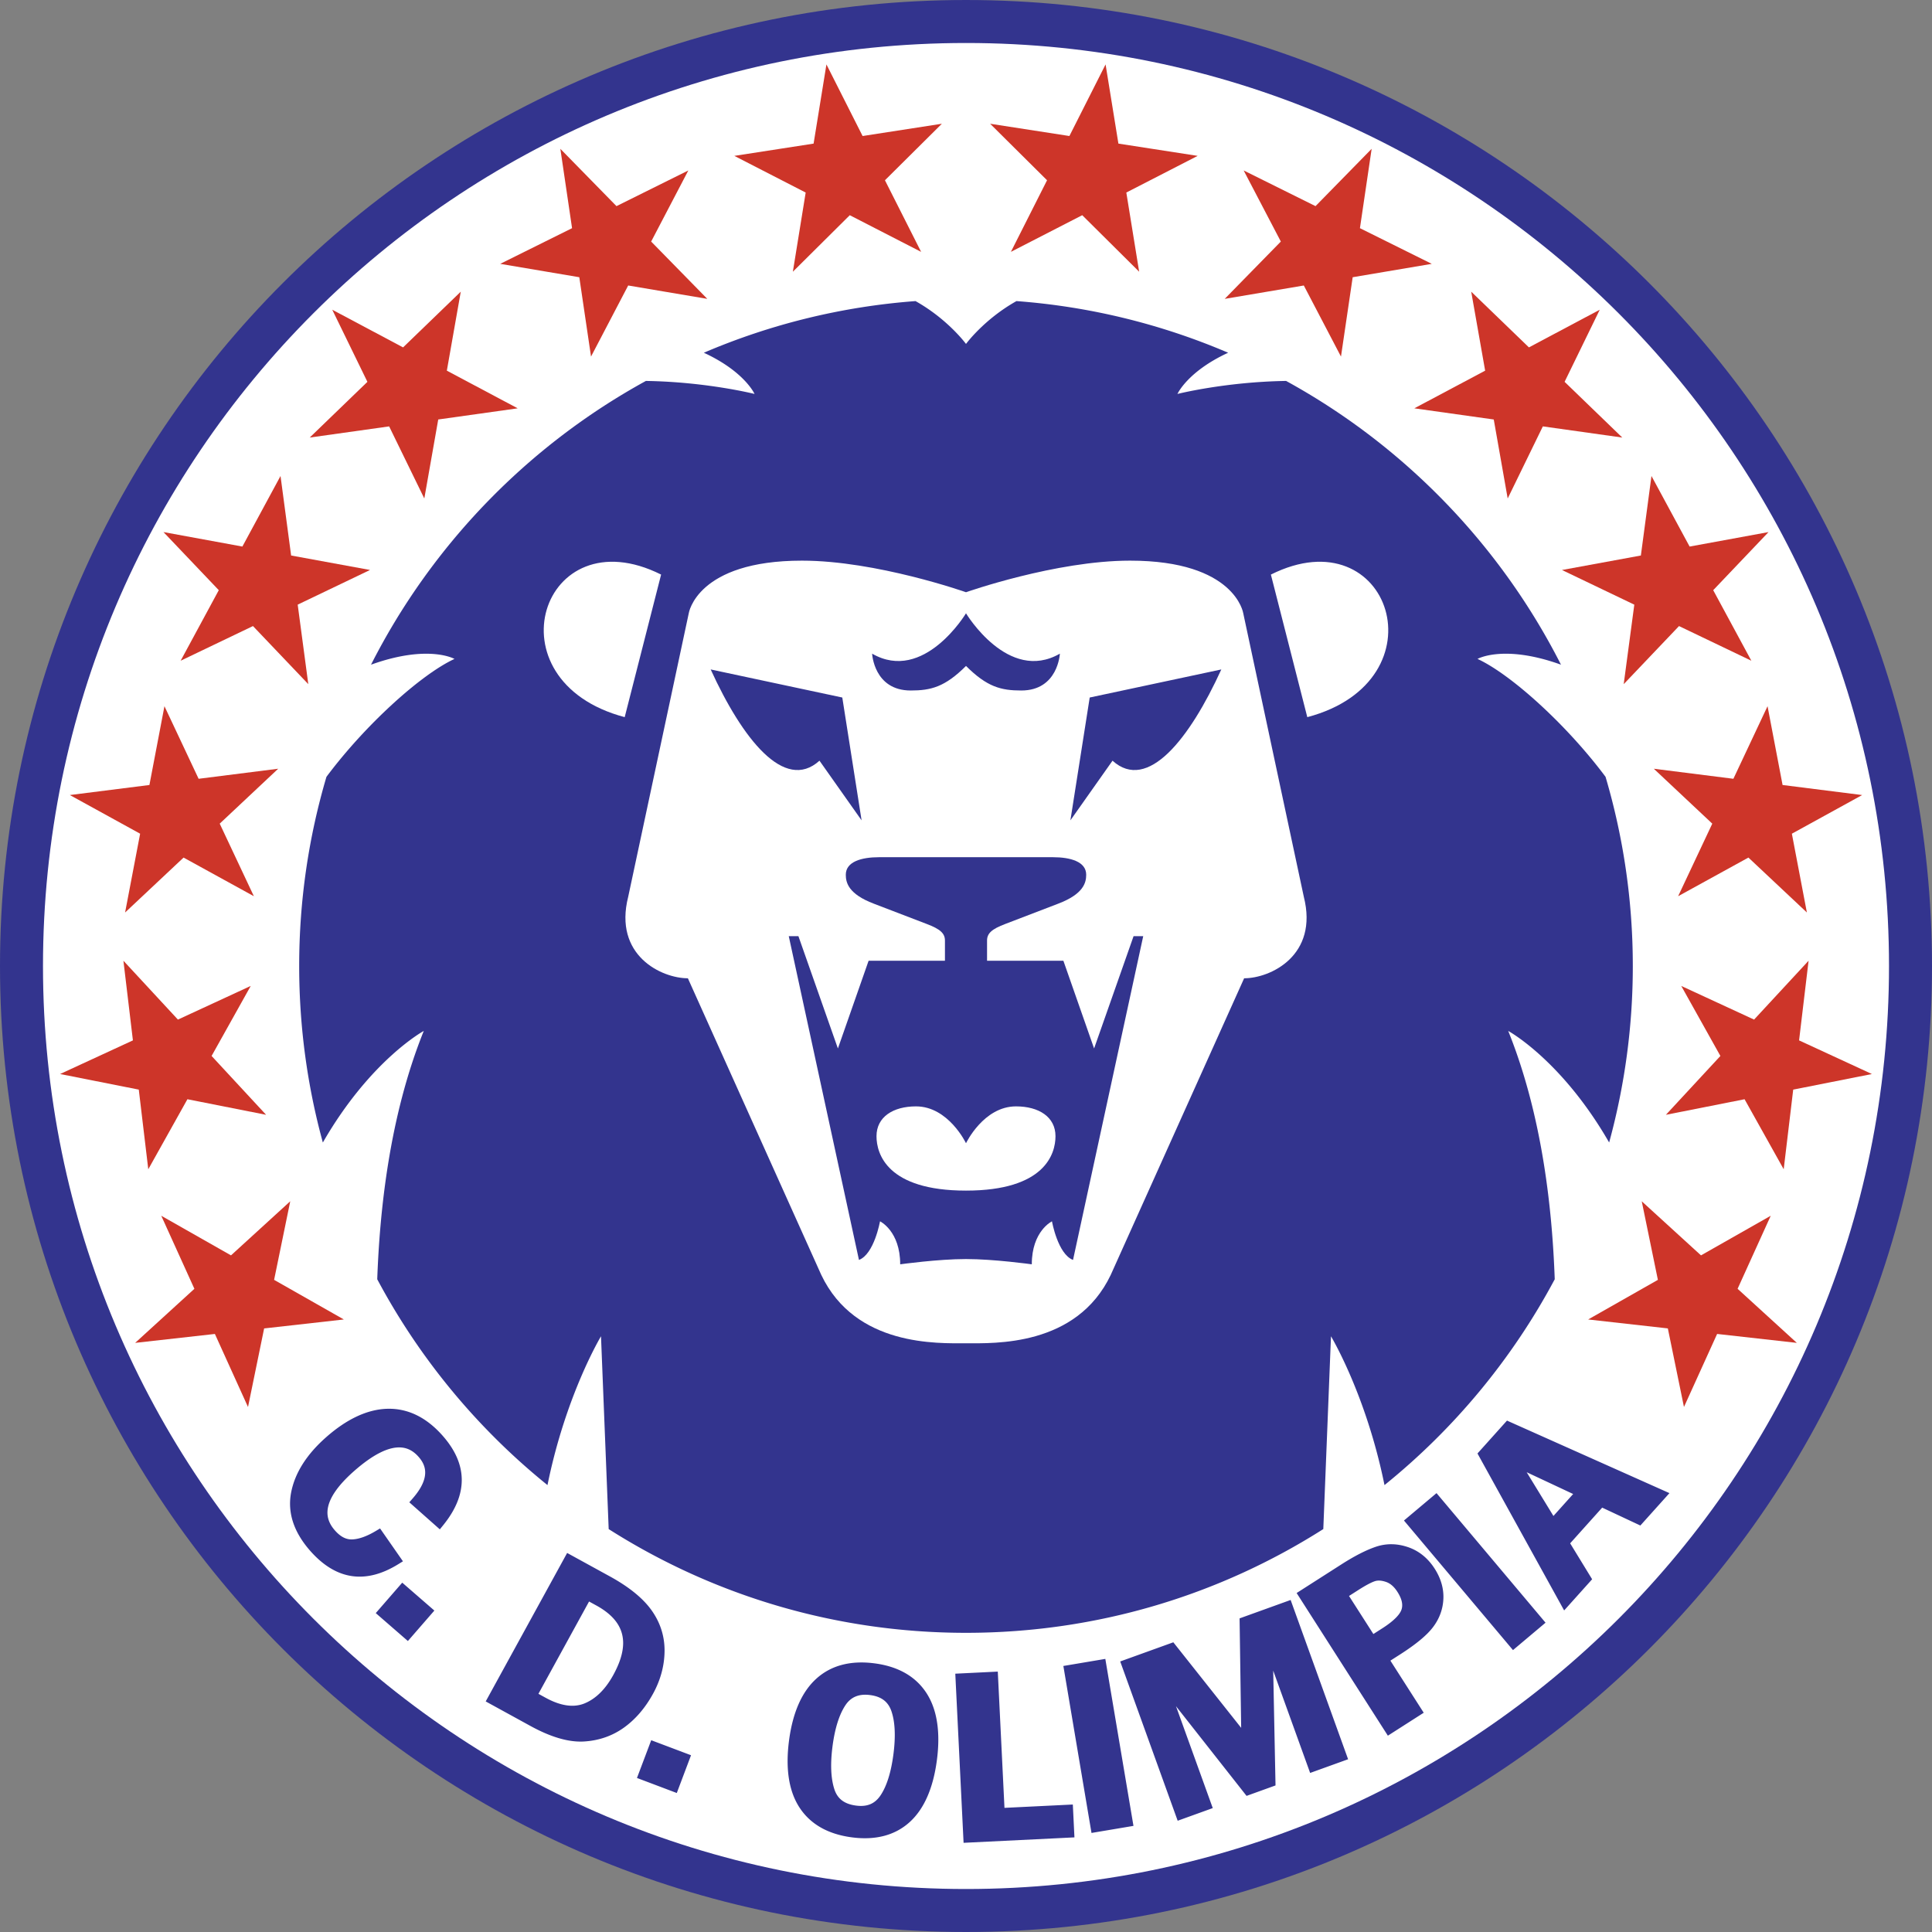
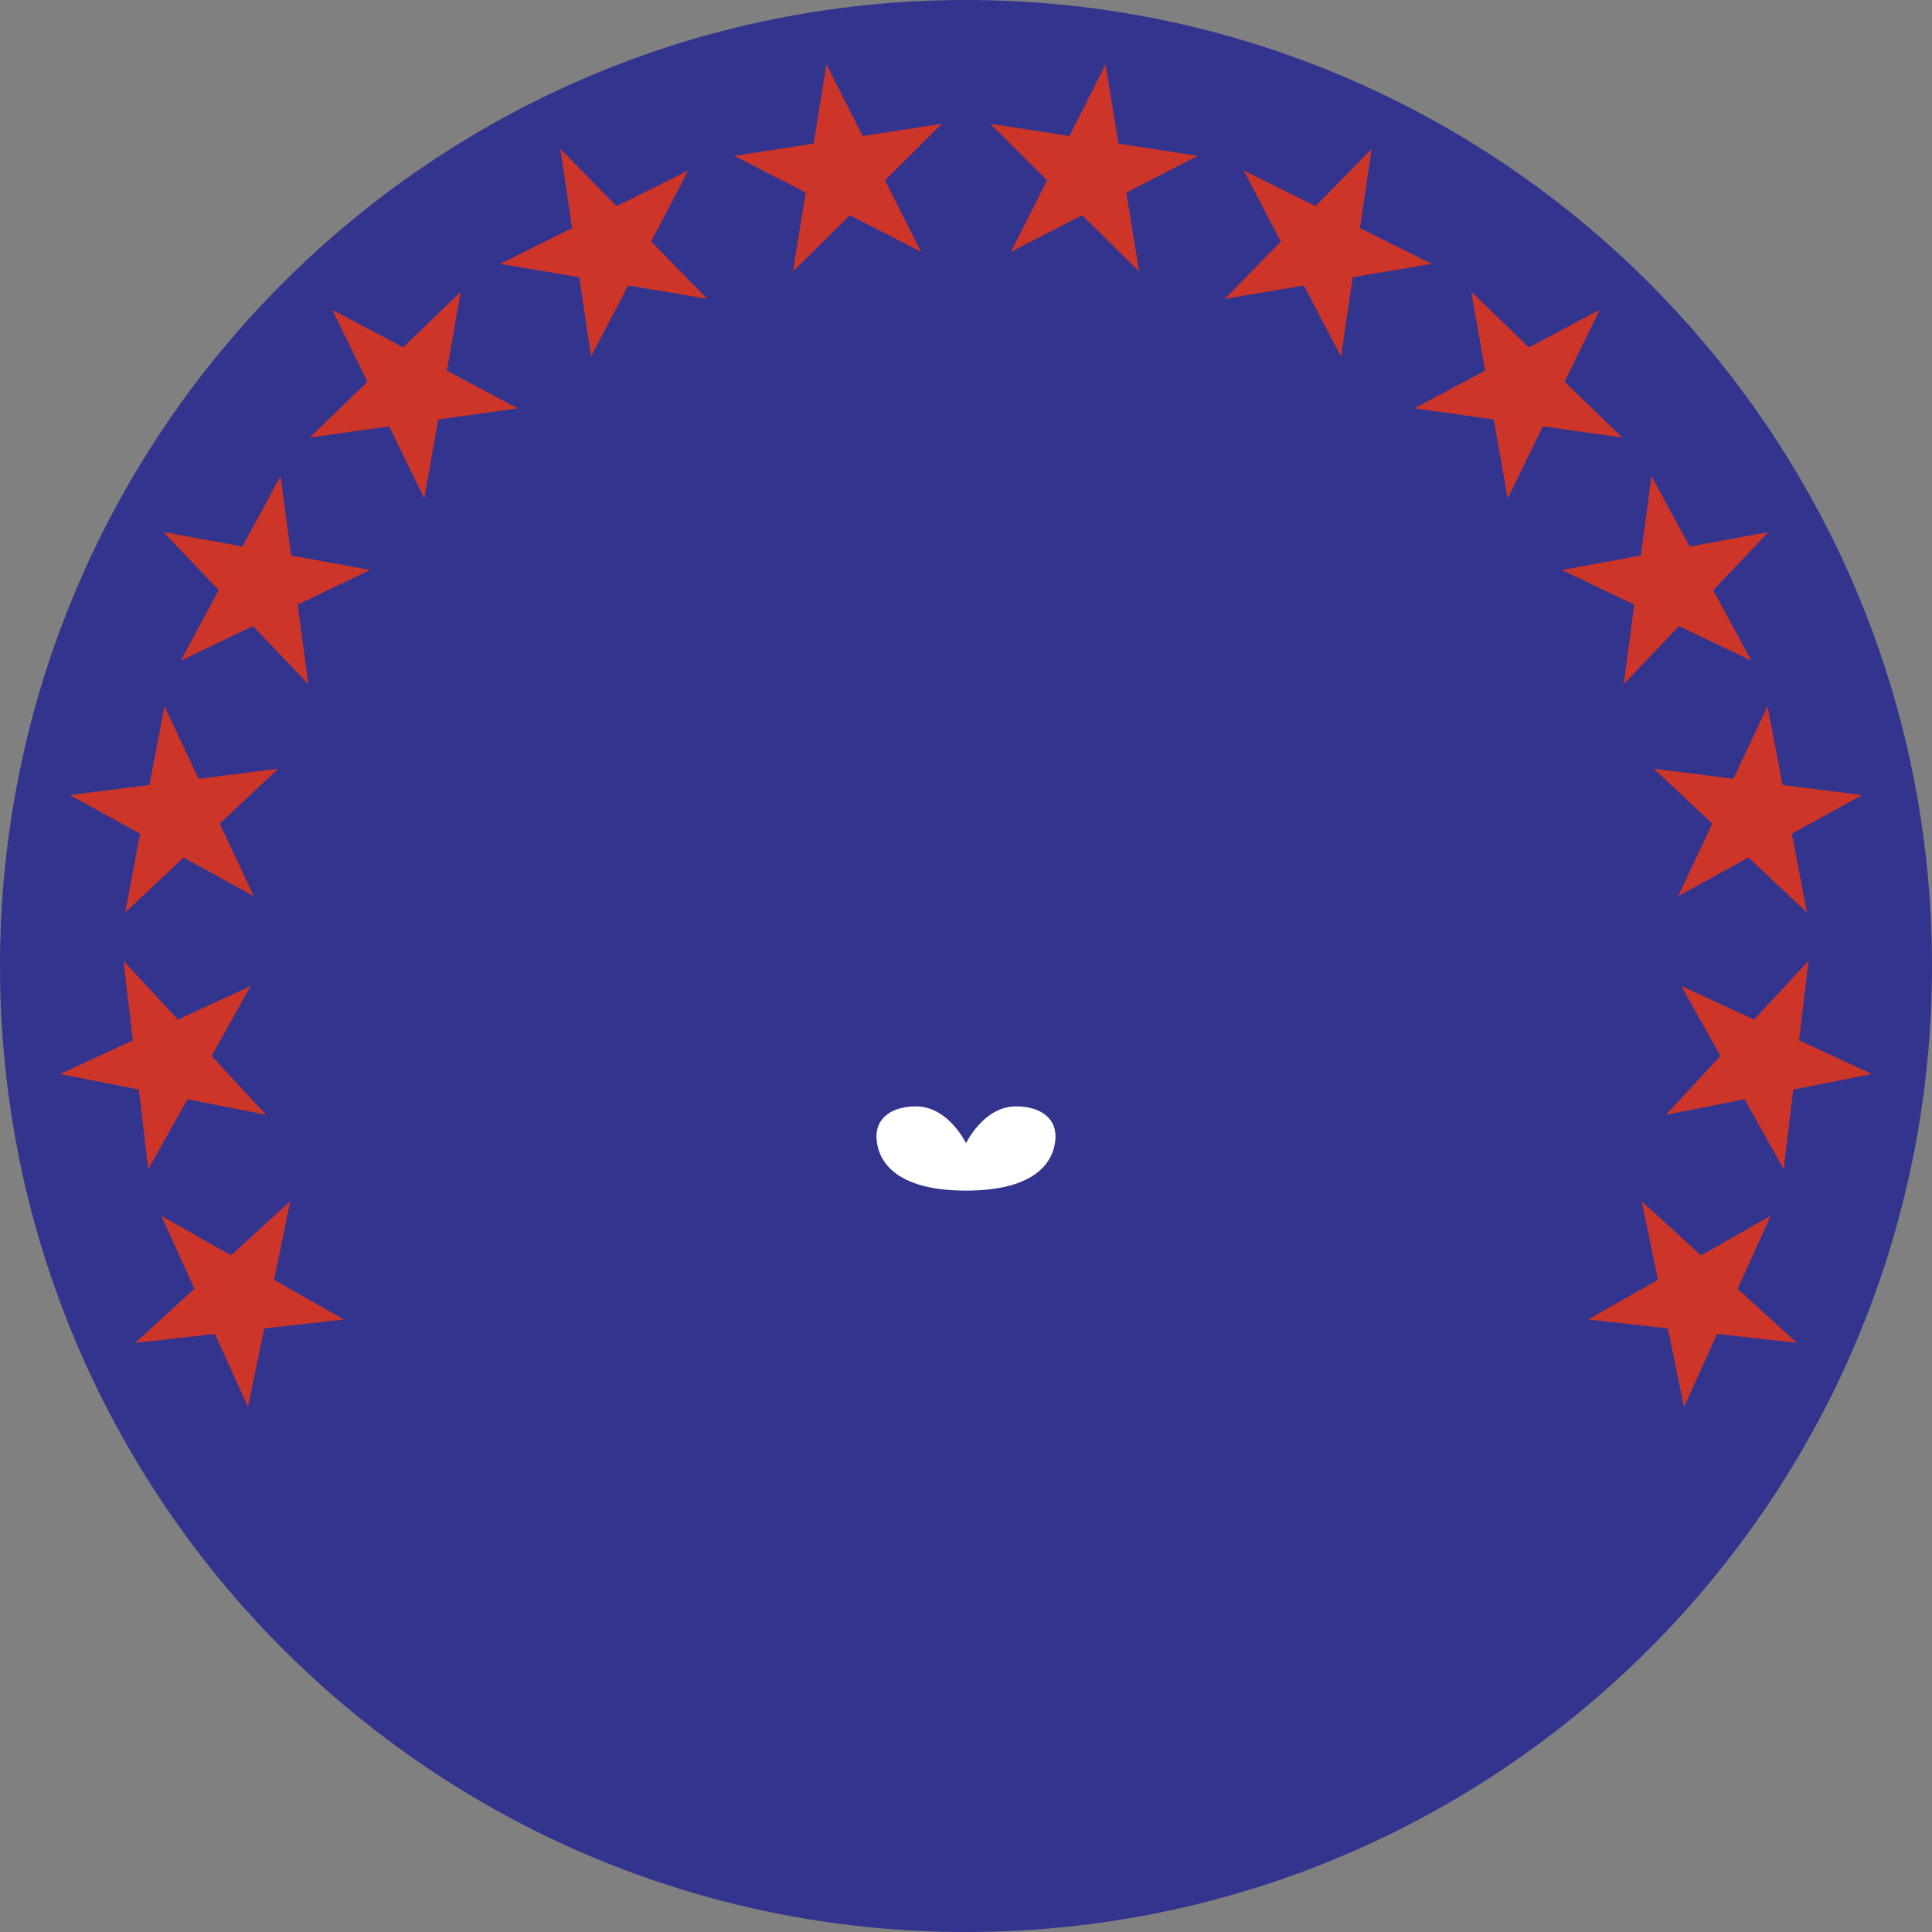
<svg xmlns="http://www.w3.org/2000/svg" width="2500" height="2500" viewBox="0 0 572.521 572.52">
  <rect x="0" y="0" width="572.521" height="572.52" fill="#808080" stroke="none" />
  <path d="M572.521 286.262c0 158.094-128.169 286.258-286.26 286.258C128.16 572.52 0 444.355 0 286.262 0 128.164 128.16 0 286.261 0c158.091 0 286.26 128.164 286.26 286.262z" fill="#33348e" />
-   <path d="M559.78 286.262c0 151.058-122.465 273.518-273.52 273.518-151.062 0-273.521-122.46-273.521-273.518C12.739 135.2 135.197 12.74 286.26 12.74c151.055-.001 273.52 122.46 273.52 273.522z" fill="#fff" />
  <path fill="#cd3529" d="M400.849 82.15l23.439-3.962-21.291-10.57 3.472-23.515-16.632 16.981-21.293-10.569 11.013 21.066-16.63 16.984 23.439-3.963 11.013 21.065 3.47-23.517zM333.769 57.056l21.143-10.865-23.489-3.636-3.801-23.466-10.721 21.218-23.492-3.637 16.87 16.748-10.716 21.219 21.142-10.865 16.868 16.749-3.804-23.465zM262.241 53.418l16.867-16.748-23.489 3.637-10.717-21.219-3.805 23.467-23.489 3.636 21.143 10.865-3.8 23.465 16.867-16.75 21.143 10.865-10.72-21.218zM457.201 126.353l23.538 3.309-17.093-16.511 10.416-21.366-20.988 11.158-17.101-16.512 4.13 23.41-20.988 11.16 23.54 3.31 4.129 23.408 10.417-21.366zM86.271 164.616l-3.142-23.562-11.304 20.909-23.382-4.293 16.39 17.219-11.303 20.909 21.435-10.272 16.394 17.211-3.142-23.561 21.436-10.273-23.382-4.287zM518.118 254.129l17.325 16.273-4.448-23.346 20.828-11.455-23.583-2.979-4.454-23.351-10.12 21.509-23.583-2.976 17.329 16.271-10.122 21.507 20.828-11.453zM494.241 393.655l4.778 23.283 9.824-21.641 23.621 2.644-17.553-16.026 9.821-21.645-20.668 11.741-17.558-16.027 4.784 23.283-20.668 11.74 23.619 2.648zM516.979 325.743l11.594 20.747 2.82-23.599 23.317-4.62-21.578-9.968 2.816-23.607-16.151 17.444-21.58-9.97 11.597 20.748-16.15 17.439 23.315-4.614zM52.724 302.14l-16.151-17.442 2.813 23.605-21.578 9.965 23.319 4.623 2.813 23.603 11.597-20.751 23.318 4.614-16.152-17.439 11.598-20.752-21.577 9.974zM58.854 230.781l-10.122-21.509-4.455 23.35-23.581 2.977 20.829 11.458-4.455 23.345 17.327-16.272 20.834 11.451-10.123-21.508 17.33-16.273-23.584 2.981zM497.55 185.526l21.436 10.272-11.301-20.908 16.391-17.216-23.382 4.289-11.305-20.909-3.143 23.562-23.38 4.294 21.437 10.27-3.143 23.562 16.39-17.216zM132.415 109.841l4.128-23.409-17.097 16.511-20.987-11.161 10.416 21.37-17.097 16.51 23.538-3.309 10.422 21.365 4.128-23.411 23.54-3.307-20.991-11.159zM192.961 71.581l11.014-21.065-21.29 10.568L166.053 44.1l3.469 23.518-21.29 10.57 23.437 3.962 3.474 23.516L186.156 84.6l23.439 3.963-16.634-16.982zM68.455 372.011L47.787 360.27l9.819 21.649-17.554 16.022 23.626-2.644 9.817 21.649 4.779-23.286 23.624-2.653-20.67-11.74 4.782-23.287-17.555 16.031z" />
  <path d="M114.919 417.47c-5.913.114-12.065 2.954-18.285 8.438-5.762 5.082-9.248 10.587-10.361 16.363-1.143 5.923.764 11.749 5.666 17.311 7.597 8.612 16.367 9.945 26.065 3.953l1.402-.866-6.782-9.741-1.249.747c-2.663 1.593-5.024 2.438-7.02 2.507-1.8.069-3.468-.801-5.104-2.657-1.609-1.824-2.329-3.705-2.201-5.752.216-3.445 2.857-7.418 7.847-11.818 5.547-4.891 10.216-7.255 13.876-7.023 2.004.126 3.719 1.027 5.246 2.758 1.95 2.21 3.893 5.895-1.709 12.33l-1.016 1.166 9.043 8.015 1.026-1.267c7.356-9.084 7.294-17.993-.184-26.472-4.775-5.42-10.246-8.109-16.26-7.992zM118.175 470.173l-6.823 7.848 9.519 8.272 7.846-9.027-9.519-8.267-1.023 1.174zM196.934 489.315c.045-4.384-1.245-8.458-3.835-12.106-2.535-3.571-6.691-6.951-12.351-10.055l-12.682-6.959-.751 1.369-23.381 42.628 13.308 7.3c5.985 3.283 11.272 4.822 15.713 4.579 4.454-.248 8.468-1.63 11.928-4.107 3.416-2.445 6.321-5.83 8.637-10.051 2.219-4.046 3.368-8.283 3.414-12.598zm-20.248-13.569c5.334 2.93 7.973 6.565 7.973 11.148 0 2.786-.977 5.923-2.919 9.465-2.315 4.222-5.185 7.053-8.526 8.422-3.224 1.316-7.104.752-11.532-1.678 0 0-1.114-.609-2.128-1.166l15.005-27.356c1.012.556 2.127 1.165 2.127 1.165zM192.429 517.151l-3.671 9.726 11.799 4.457 4.22-11.192-11.798-4.453-.55 1.462zM274.526 501.686l-.001-.004h.001c-3.204-4.912-8.38-7.865-15.382-8.775-7.088-.922-12.89.609-17.247 4.559-4.283 3.875-7.003 10.055-8.085 18.366-1.088 8.369-.025 15.06 3.16 19.882 3.232 4.896 8.448 7.845 15.507 8.763 7.031.914 12.792-.617 17.119-4.554 4.254-3.867 6.961-10.055 8.045-18.391.277-2.125.414-4.14.414-6.045 0-5.574-1.181-10.201-3.53-13.805v.004h-.001zm-20.824 33.377c-3.485-.451-5.54-2.007-6.464-4.892-1.03-3.209-1.208-7.471-.534-12.667.685-5.265 1.962-9.352 3.797-12.143 1.632-2.486 4.032-3.485 7.337-3.055 3.353.435 5.365 1.966 6.335 4.817 1.073 3.152 1.267 7.435.579 12.729-.699 5.37-1.99 9.478-3.838 12.207-1.673 2.476-3.964 3.43-7.212 3.004zM297.661 535.733l-1.98-40.381-1.559.077-11.034.544 2.456 50.119 32.852-1.612-.479-9.738-20.256.991zM326.007 491.851l-10.895 1.836 8.338 49.481 12.436-2.093-8.339-49.485-1.54.261zM380.993 474.658l-13.66 4.928s.367 25.464.469 32.438l-20.103-25.354-15.74 5.679 17.029 47.202 10.396-3.749-10.895-30.192 20.911 26.576 8.582-3.096-.683-34.023a277252.77 277252.77 0 0 1 10.942 30.319l11.249-4.059-17.029-47.198-1.468.529zM417.214 458.461c-3.244-1.102-6.449-1.134-9.521-.09-2.862.967-6.296 2.722-10.199 5.221l-13.256 8.479 27.037 42.274 10.624-6.797s-8.471-13.239-9.876-15.441l2.818-1.8c4.82-3.084 8.045-5.765 9.864-8.194 1.875-2.502 2.892-5.31 3.019-8.34.01-.195.014-.391.014-.585 0-2.84-.87-5.639-2.589-8.328-2.009-3.137-4.678-5.291-7.935-6.399zm-1.693 17.225c0 .459-.071.897-.214 1.316-.372 1.104-1.661 2.957-5.673 5.521l-2.654 1.698c-1.235-1.93-5.98-9.348-7.216-11.277l2.657-1.698c2.193-1.405 3.873-2.304 4.994-2.677.91-.305 2.023-.231 3.312.211 1.292.447 2.398 1.41 3.378 2.941.947 1.478 1.416 2.787 1.416 3.965zM424.501 443.47l-8.457 7.113 32.308 38.399 9.648-8.121-32.308-38.394-1.191 1.003zM446.578 420.972l-.76.845-7.987 8.897 25.682 46.516 8.293-9.242-6.512-10.647 9.492-10.579c1.727.812 11.312 5.302 11.312 5.302l8.62-9.6-48.14-21.492zm19.604 21.755c-1.589 1.768-4.258 4.745-5.843 6.508-1.34-2.189-5.114-8.356-7.929-12.963 4.89 2.29 11.44 5.362 13.772 6.455zM476.848 338.56a197.708 197.708 0 0 0 7.012-52.298c0-19.477-2.831-38.288-8.081-56.063-11.382-15.262-27.886-30.281-37.938-34.939 0 0 7.72-4.414 24.732 1.708-18.052-35.571-46.551-64.944-81.456-84.083-18.055.278-32.196 3.856-32.196 3.856s2.949-6.638 15.026-12.212a196.45 196.45 0 0 0-62.729-15.306c-9.645 5.414-14.957 12.699-14.957 12.699s-5.317-7.285-14.961-12.699a196.449 196.449 0 0 0-62.728 15.305c12.08 5.575 15.029 12.213 15.029 12.213s-14.144-3.579-32.199-3.856c-34.908 19.14-63.405 48.513-81.455 84.085 17.012-6.124 24.733-1.709 24.733-1.709-10.054 4.659-26.559 19.679-37.94 34.941-5.248 17.773-8.08 36.586-8.08 56.062 0 18.108 2.449 35.642 7.011 52.303 14.099-24.493 29.909-33.065 29.909-33.065-10.38 25.757-13.083 54.06-13.789 73.589 12.579 23.591 29.801 44.325 50.449 60.994 5.442-26.829 15.86-44.103 15.86-44.103l2.276 57.139c30.606 19.46 66.926 30.741 105.884 30.741 38.955 0 75.275-11.281 105.883-30.745l2.276-57.135s10.416 17.273 15.859 44.103c20.647-16.669 37.871-37.407 50.448-60.999-.705-19.524-3.408-47.827-13.788-73.584.001-.003 15.813 8.569 29.91 33.058z" fill="#33348e" />
-   <path d="M329.159 377.779l39.521-87.88c7.8 0 22.101-6.76 17.68-24.18l-17.938-83.98s-2.342-15.6-33.541-15.6c-22.1 0-48.619 9.36-48.619 9.36s-26.521-9.36-48.62-9.36c-31.201 0-33.541 15.6-33.541 15.6l-17.94 83.98c-4.42 17.42 9.88 24.18 17.68 24.18l39.521 87.88c10.14 21.32 34.58 20.28 42.9 20.28 8.317.001 32.758 1.041 42.897-20.28zM185.12 212.516l10.79-42.25c-35.36-17.68-51.479 31.461-10.79 42.25zM387.399 212.518l-10.79-42.25c35.361-17.681 51.482 31.46 10.79 42.25z" fill="#fff" />
  <path d="M258.44 193.7c15.34 8.84 27.821-11.96 27.821-11.96s12.479 20.8 27.818 11.96c0 0-.52 10.92-11.439 10.92-5.98 0-10.14-1.04-16.379-7.28-6.24 6.24-10.401 7.28-16.38 7.28-10.921 0-11.441-10.92-11.441-10.92zM249.601 206.7l5.72 36.4-12.48-17.68c-10.399 9.417-22.88-6.531-32.239-27.04l38.999 8.32zM322.921 206.7l-5.722 36.4 12.48-17.68c10.399 9.417 22.88-6.531 32.24-27.04l-38.998 8.32zM280.021 284.7v-5.98c0-2.08-1.3-3.38-5.46-4.94l-15.6-5.98c-7.54-2.86-8.319-6.24-8.319-8.58 0-3.9 4.68-5.2 9.879-5.2h51.481c5.198 0 9.879 1.3 9.879 5.2 0 2.34-.78 5.72-8.32 8.58l-15.6 5.98c-4.16 1.56-5.46 2.86-5.46 4.94v5.98h22.619l9.101 26 11.7-33.279h2.859l-20.8 95.939c-4.525-1.715-6.24-11.44-6.24-11.44s-5.979 2.86-5.979 12.74c0 0-11.181-1.56-19.499-1.56-8.321 0-19.5 1.56-19.5 1.56 0-9.88-5.98-12.74-5.98-12.74s-1.719 9.726-6.24 11.44l-20.8-95.939h2.86l11.7 33.279 9.1-26h22.619z" fill="#33348e" />
  <path d="M286.261 338.779s5.199-10.92 14.818-10.92c6.761 0 11.701 3.12 11.701 8.84 0 5.2-3.121 16.12-26.52 16.12-23.401 0-26.521-10.92-26.521-16.12 0-5.72 4.94-8.84 11.7-8.84 9.621 0 14.822 10.92 14.822 10.92z" fill="#fff" />
</svg>